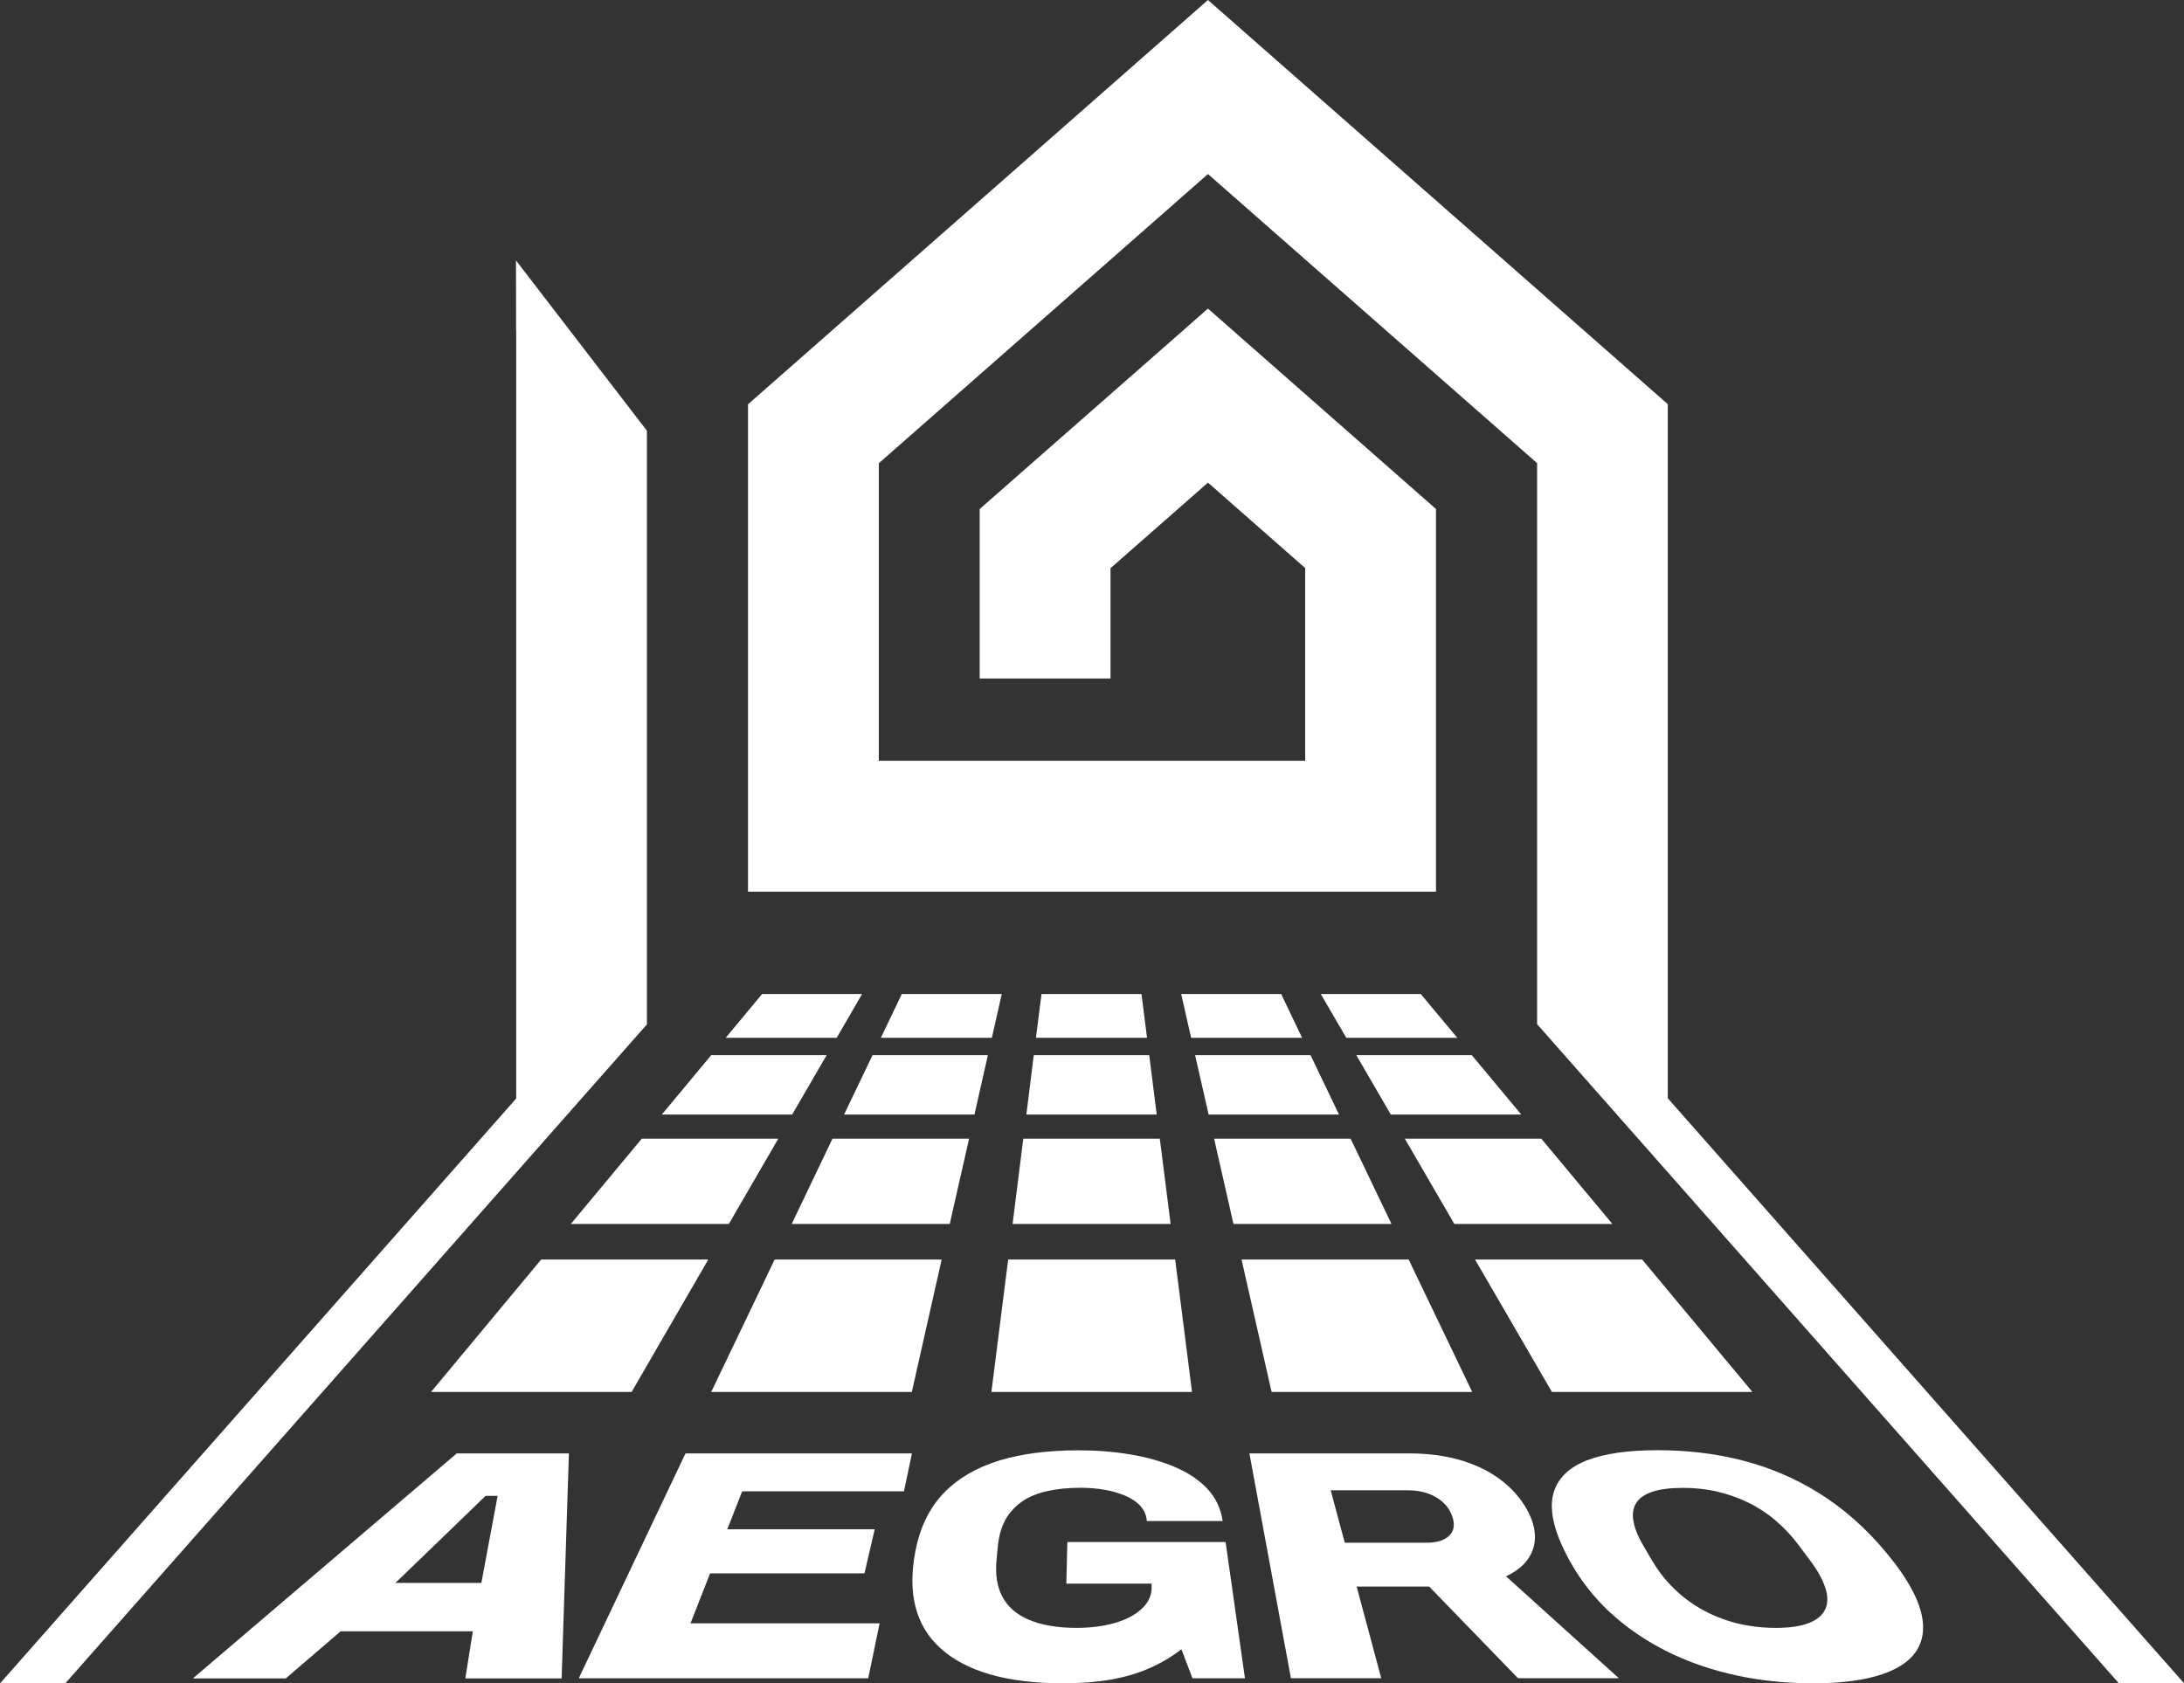
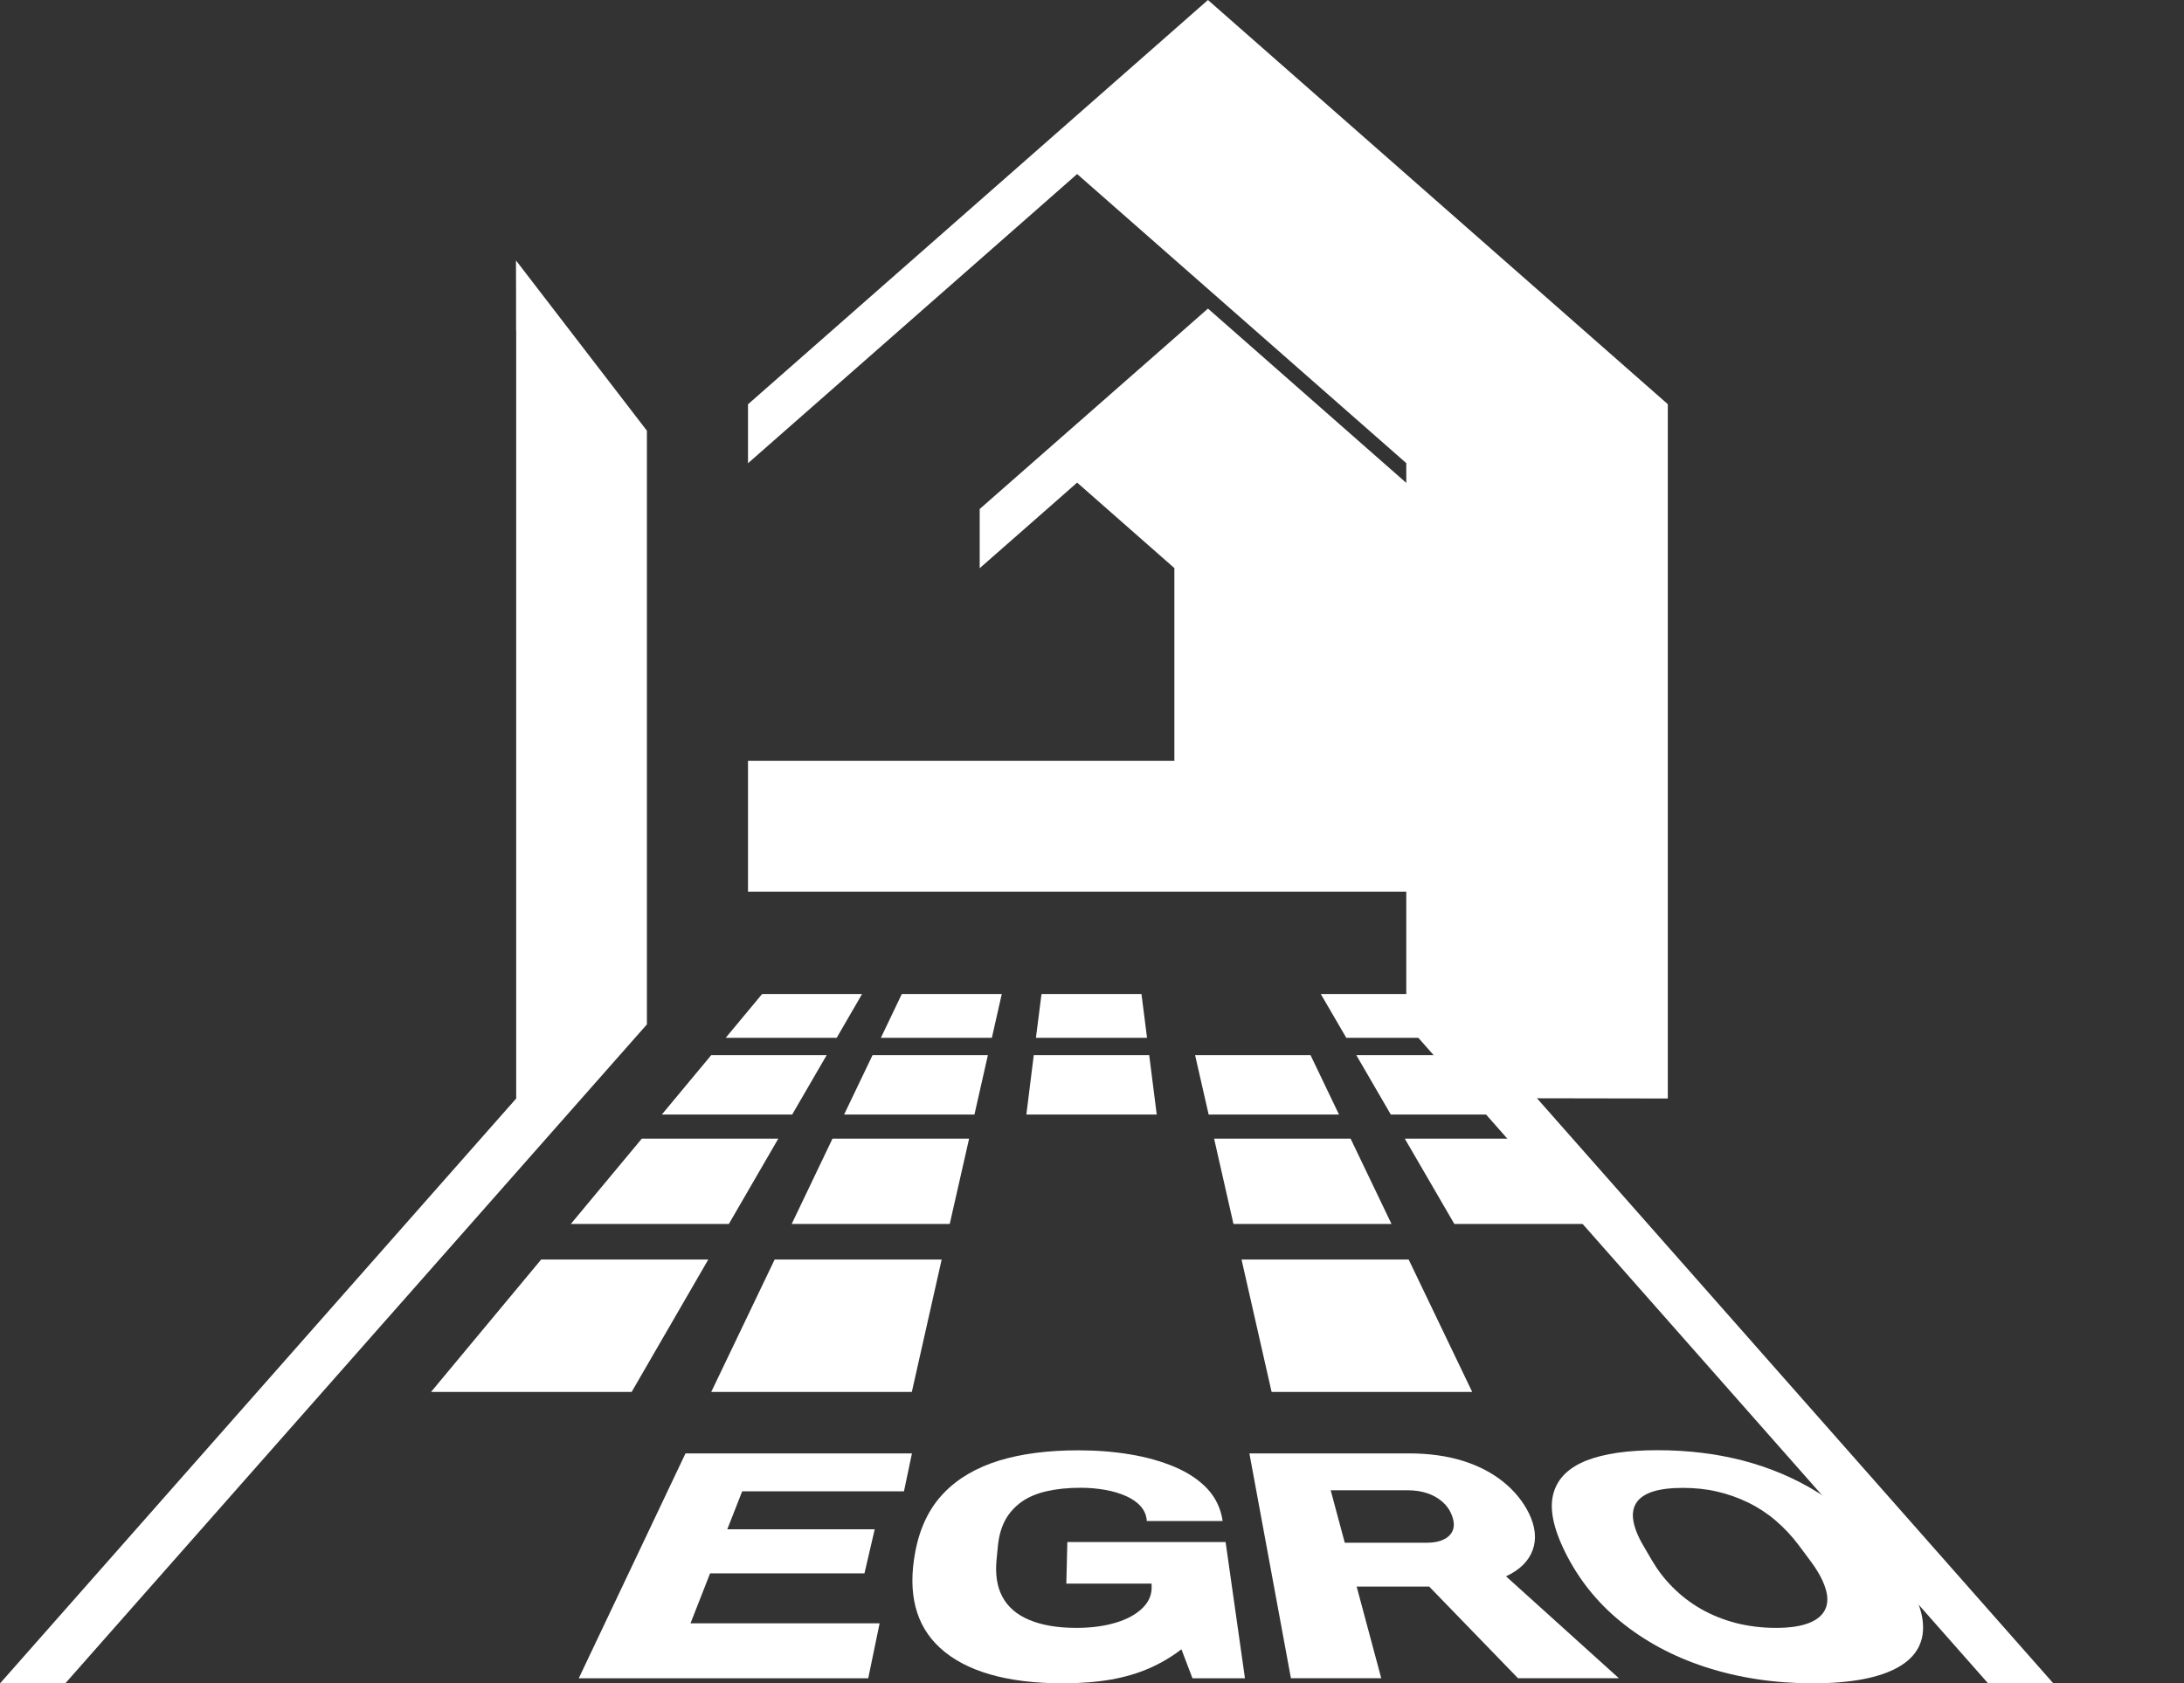
<svg xmlns="http://www.w3.org/2000/svg" id="Layer_1" data-name="Layer 1" viewBox="0 0 191.83 147.9">
  <rect x="0" y="0" width="191.83" height="147.9" fill="#333333" stroke="none" />
  <defs>
    <style>
      .cls-1 {
        fill: #fff;
        stroke-width: 0px;
      }
    </style>
  </defs>
  <g>
    <polygon class="cls-1" points="63.74 91.18 73.49 91.18 75.72 87.33 66.94 87.33 63.74 91.18" />
    <polygon class="cls-1" points="77.37 91.18 87.12 91.18 87.99 87.33 79.21 87.33 77.37 91.18" />
    <polygon class="cls-1" points="90.99 91.18 100.75 91.18 100.26 87.33 91.48 87.33 90.99 91.18" />
-     <polygon class="cls-1" points="104.62 91.18 114.37 91.18 112.53 87.33 103.75 87.33 104.62 91.18" />
    <polygon class="cls-1" points="116.01 87.33 118.25 91.18 128 91.18 124.79 87.33 116.01 87.33" />
    <polygon class="cls-1" points="58.13 97.92 69.58 97.92 72.61 92.7 62.47 92.7 58.13 97.92" />
    <polygon class="cls-1" points="74.14 97.92 85.59 97.92 86.77 92.7 76.64 92.7 74.14 97.92" />
    <polygon class="cls-1" points="90.15 97.92 101.6 97.92 100.94 92.7 90.8 92.7 90.15 97.92" />
    <polygon class="cls-1" points="106.16 97.92 117.61 97.92 115.11 92.7 104.97 92.7 106.16 97.92" />
    <polygon class="cls-1" points="122.16 97.92 133.62 97.92 129.27 92.7 119.13 92.7 122.16 97.92" />
    <polygon class="cls-1" points="50.14 107.53 64.02 107.53 68.36 100.04 56.37 100.04 50.14 107.53" />
    <polygon class="cls-1" points="69.54 107.53 83.42 107.53 85.12 100.04 73.12 100.04 69.54 107.53" />
-     <polygon class="cls-1" points="88.94 107.53 102.82 107.53 101.87 100.04 89.88 100.04 88.94 107.53" />
    <polygon class="cls-1" points="108.34 107.53 122.22 107.53 118.63 100.04 106.64 100.04 108.34 107.53" />
    <polygon class="cls-1" points="127.74 107.53 141.62 107.53 135.38 100.04 123.39 100.04 127.74 107.53" />
    <polygon class="cls-1" points="37.86 122.29 55.48 122.29 62.21 110.66 47.53 110.66 37.86 122.29" />
    <polygon class="cls-1" points="62.47 122.29 80.09 122.29 82.71 110.66 68.04 110.66 62.47 122.29" />
-     <polygon class="cls-1" points="87.08 122.29 104.7 122.29 103.22 110.66 88.55 110.66 87.08 122.29" />
    <polygon class="cls-1" points="111.69 122.29 129.31 122.29 123.73 110.66 109.05 110.66 111.69 122.29" />
-     <polygon class="cls-1" points="136.31 122.29 153.92 122.29 144.24 110.66 129.56 110.66 136.31 122.29" />
  </g>
  <g>
    <path class="cls-1" d="M45.34,29.01v67.5L0,147.9h5.73l51.09-57.9v-52.16l-11.5-14.96c.01.09.01,6.03.01,6.13Z" />
-     <path class="cls-1" d="M146.49,96.51v-61L106.1,0l-3.32,2.92-37.08,32.6v42.82h60.43v-33.62l-20.03-17.61-3.32,2.92-16.73,14.69v14.89h11.49v-9.69l5.24-4.6,3.32-2.92,8.54,7.51v16.93h-37.45v-26.14l25.59-22.49,3.32-2.92c7.35,6.46,23.35,20.52,28.91,25.4v49.29l51.09,57.9h5.73l-45.34-51.39Z" />
+     <path class="cls-1" d="M146.49,96.51v-61L106.1,0l-3.32,2.92-37.08,32.6v42.82h60.43v-33.62l-20.03-17.61-3.32,2.92-16.73,14.69v14.89v-9.69l5.24-4.6,3.32-2.92,8.54,7.51v16.93h-37.45v-26.14l25.59-22.49,3.32-2.92c7.35,6.46,23.35,20.52,28.91,25.4v49.29l51.09,57.9h5.73l-45.34-51.39Z" />
  </g>
  <g>
-     <path class="cls-1" d="M16.94,147.46l23.18-19.77h9.85l-.64,19.77h-8.46l.66-4.14h-11.61s-4.82,4.14-4.82,4.14h-8.15ZM34.73,139.07h7.55s1.39-7.42,1.43-7.65h-1.06c-.31.32-7.92,7.65-7.92,7.65Z" />
    <path class="cls-1" d="M50.83,147.46l9.38-19.77h19.89l-.7,3.33h-14.21l-1.31,3.34h12.95l-.9,3.87h-13.56l-1.72,4.39h16.61l-1,4.83h-25.43Z" />
    <path class="cls-1" d="M93.35,147.89c-4.93,0-8.55-1.06-10.79-3.12-2.15-1.97-2.84-4.81-2.18-8.36.4-2.19,1.25-3.93,2.53-5.25,1.23-1.28,2.85-2.22,4.85-2.84,1.97-.6,4.28-.9,6.96-.9,1.61,0,3.13.12,4.56.36,1.44.24,2.74.61,3.9,1.1s2.12,1.13,2.85,1.9c.74.79,1.2,1.74,1.36,2.85h-6.66c-.03-.47-.2-.9-.52-1.27-.32-.37-.75-.67-1.28-.91-.54-.24-1.15-.43-1.83-.55-.68-.12-1.4-.19-2.16-.19-1.12,0-2.11.1-2.99.3-.88.2-1.62.51-2.21.93-.6.43-1.08.95-1.43,1.58-.35.64-.57,1.4-.66,2.29l-.12,1.25c-.12,1.25.04,2.32.5,3.2.47.9,1.26,1.59,2.35,2.05,1.11.47,2.5.71,4.16.71,1.29,0,2.45-.15,3.47-.46,1.01-.3,1.8-.74,2.37-1.31.56-.56.82-1.22.77-1.97v-.15h-7.49l.09-3.65h13.9l1.7,11.97h-4.61l-.97-2.55c-.84.65-1.77,1.2-2.78,1.65-1.02.45-2.16.79-3.41,1.01-1.26.22-2.67.33-4.24.33Z" />
    <path class="cls-1" d="M113.39,147.46l-3.65-19.77h13.99c1.78,0,3.35.22,4.74.65s2.59,1.06,3.57,1.85c1,.81,1.75,1.74,2.26,2.78.56,1.16.67,2.23.33,3.19-.35.98-1.13,1.76-2.35,2.33l9.91,8.95h-8.86l-7.8-8.05h-6.37l2.16,8.05h-7.93ZM118.12,135.54h7.17c.95,0,1.64-.23,2.05-.67s.46-1.03.18-1.75c-.18-.47-.46-.86-.84-1.19-.37-.32-.81-.57-1.32-.74s-1.07-.26-1.71-.26h-6.77l1.24,4.62Z" />
    <path class="cls-1" d="M159.22,147.89c-3.35,0-6.51-.48-9.43-1.43-2.86-.93-5.37-2.29-7.5-4.04-2.05-1.68-3.65-3.71-4.8-6.02-1.09-2.19-1.42-3.93-1.03-5.25.37-1.28,1.34-2.22,2.9-2.84,1.54-.6,3.61-.9,6.24-.9s5.11.3,7.45.9c2.38.62,4.6,1.55,6.67,2.84,2.15,1.33,4.13,3.06,5.95,5.25,1.93,2.31,3.02,4.34,3.21,6.02.2,1.75-.5,3.11-2.13,4.04-1.66.95-4.18,1.43-7.54,1.43ZM155.98,143.02c1.21,0,2.18-.14,2.91-.43.72-.28,1.2-.69,1.44-1.23.24-.53.23-1.16-.02-1.9-.24-.73-.69-1.53-1.35-2.4l-.93-1.25c-.63-.85-1.33-1.59-2.08-2.23-.74-.63-1.55-1.16-2.42-1.58-.86-.42-1.77-.74-2.73-.96-.95-.22-1.95-.32-3-.32s-1.94.11-2.61.32c-.67.22-1.15.53-1.44.96-.29.43-.39.95-.29,1.58.1.64.39,1.38.89,2.23l.73,1.25c.51.87,1.12,1.68,1.85,2.4.73.74,1.56,1.37,2.48,1.9.93.53,1.95.94,3.05,1.23,1.11.28,2.28.43,3.52.43Z" />
  </g>
</svg>